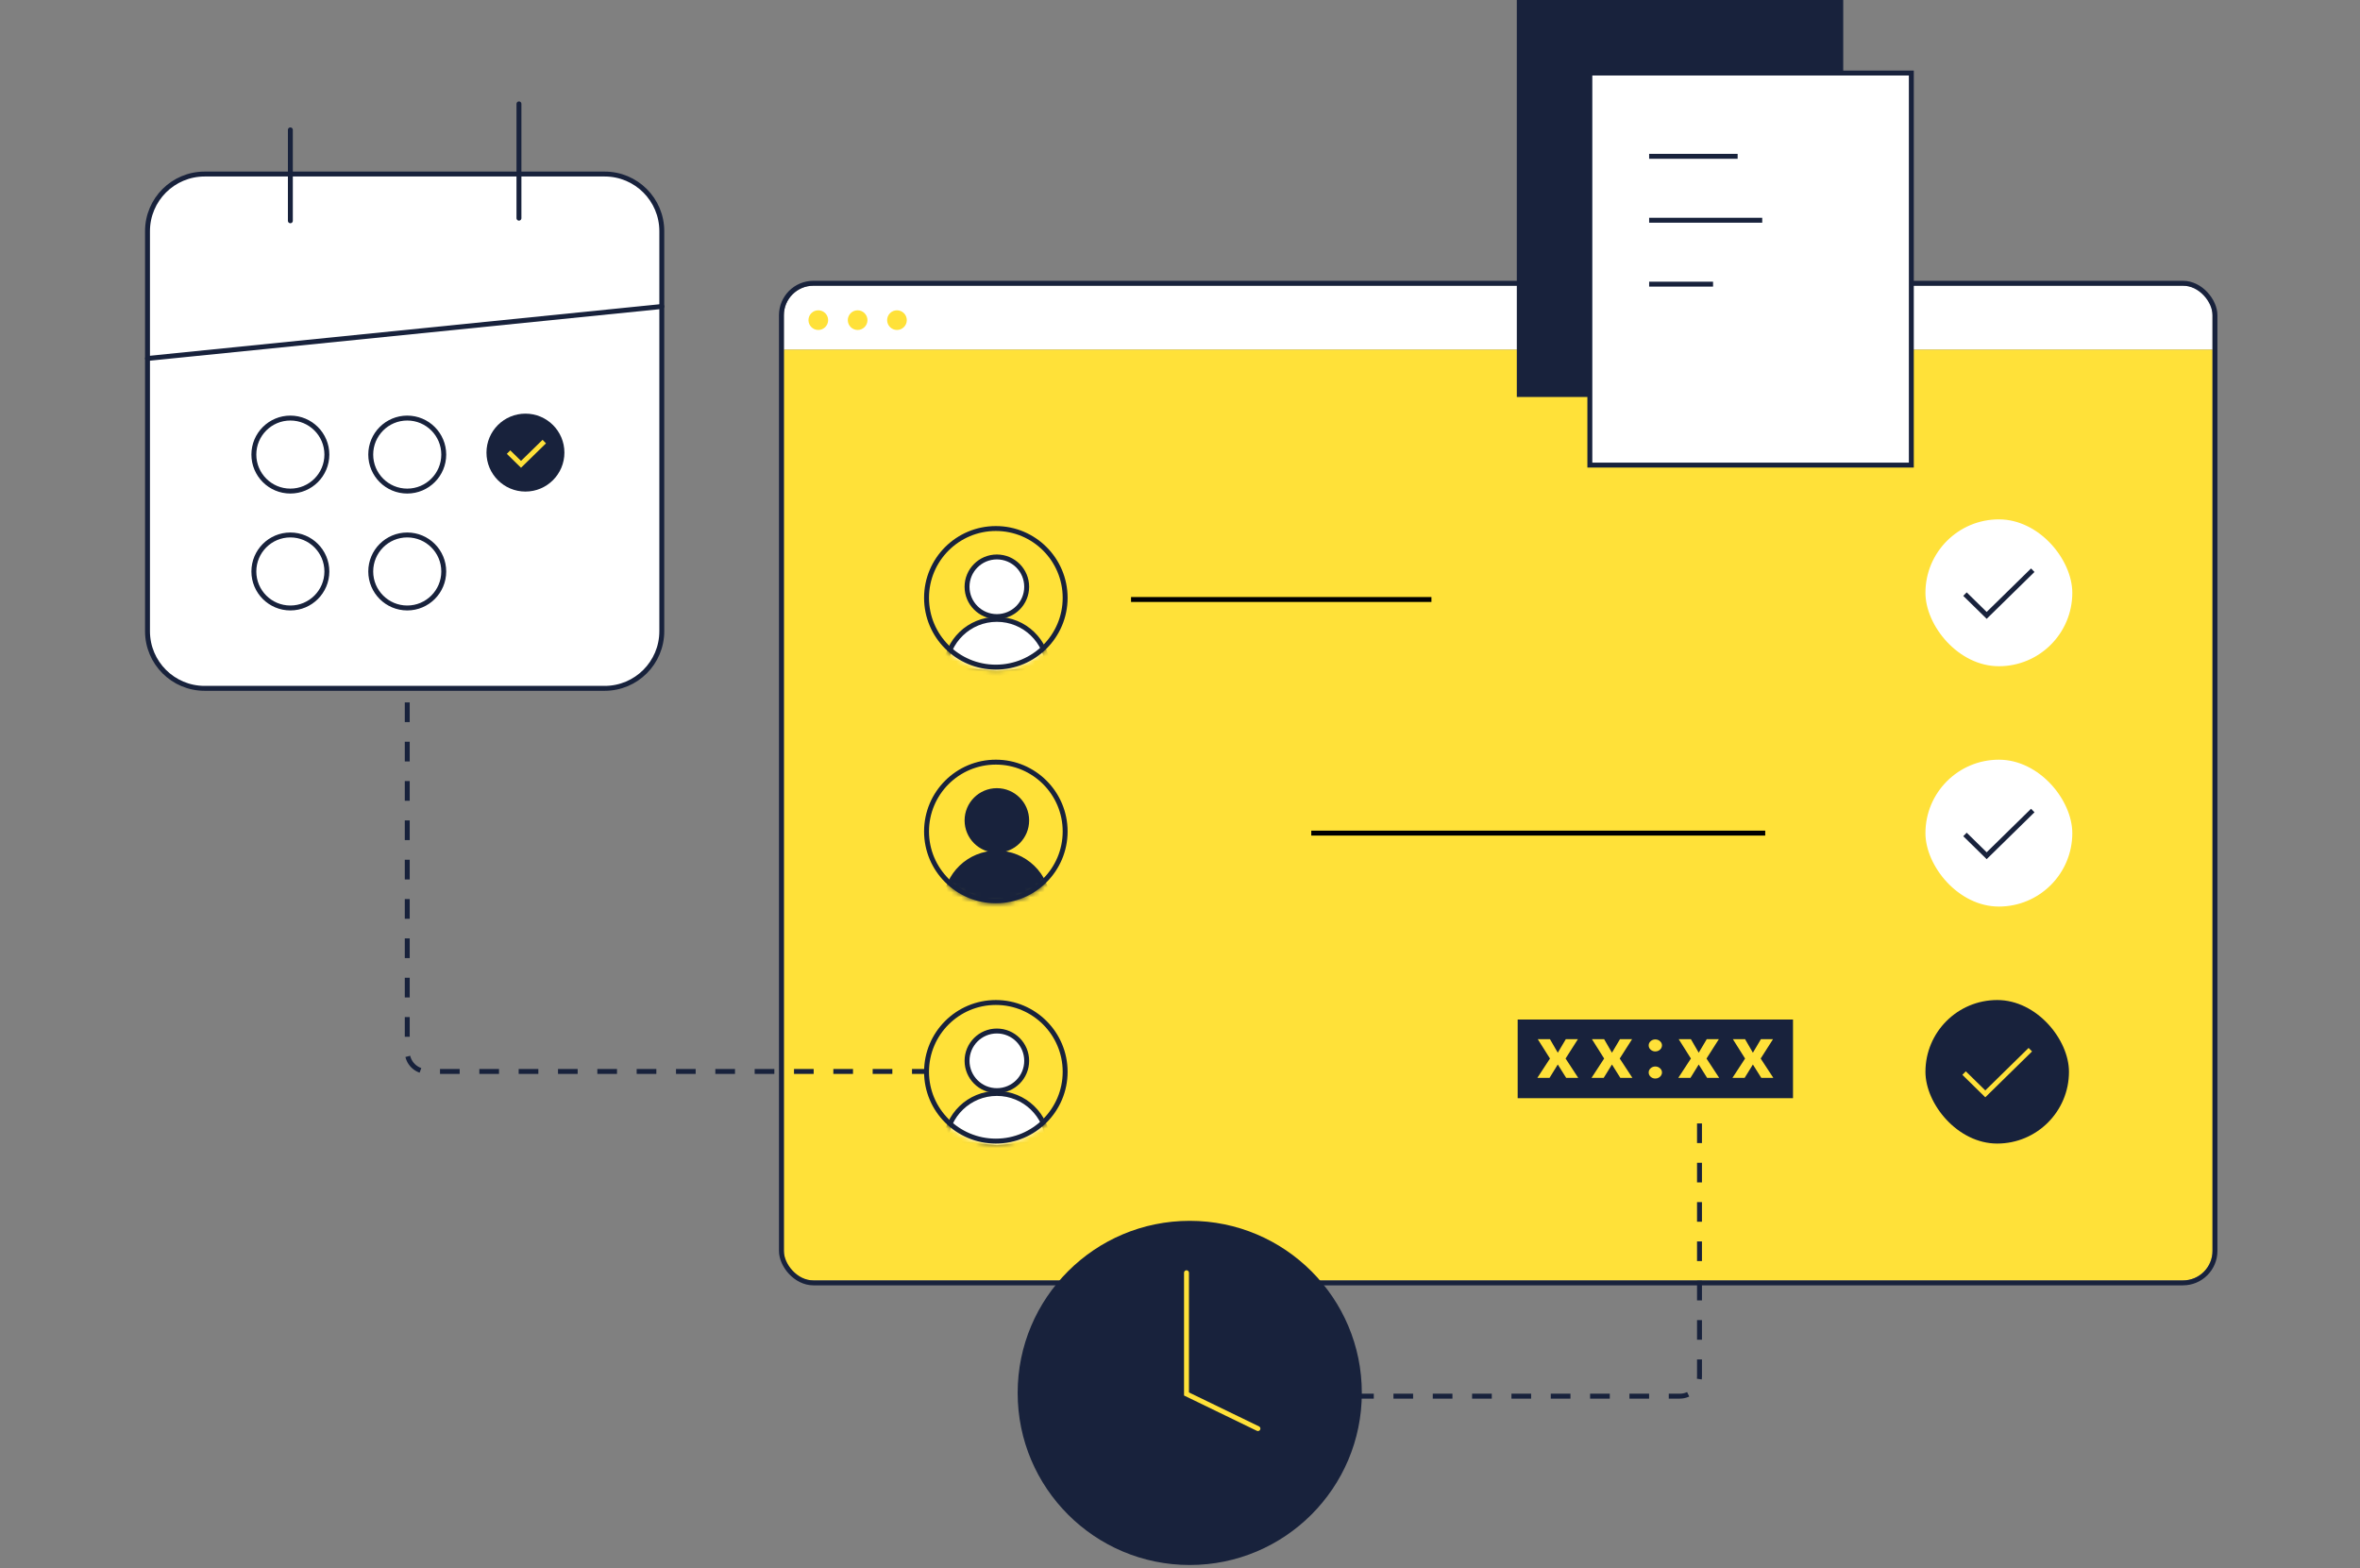
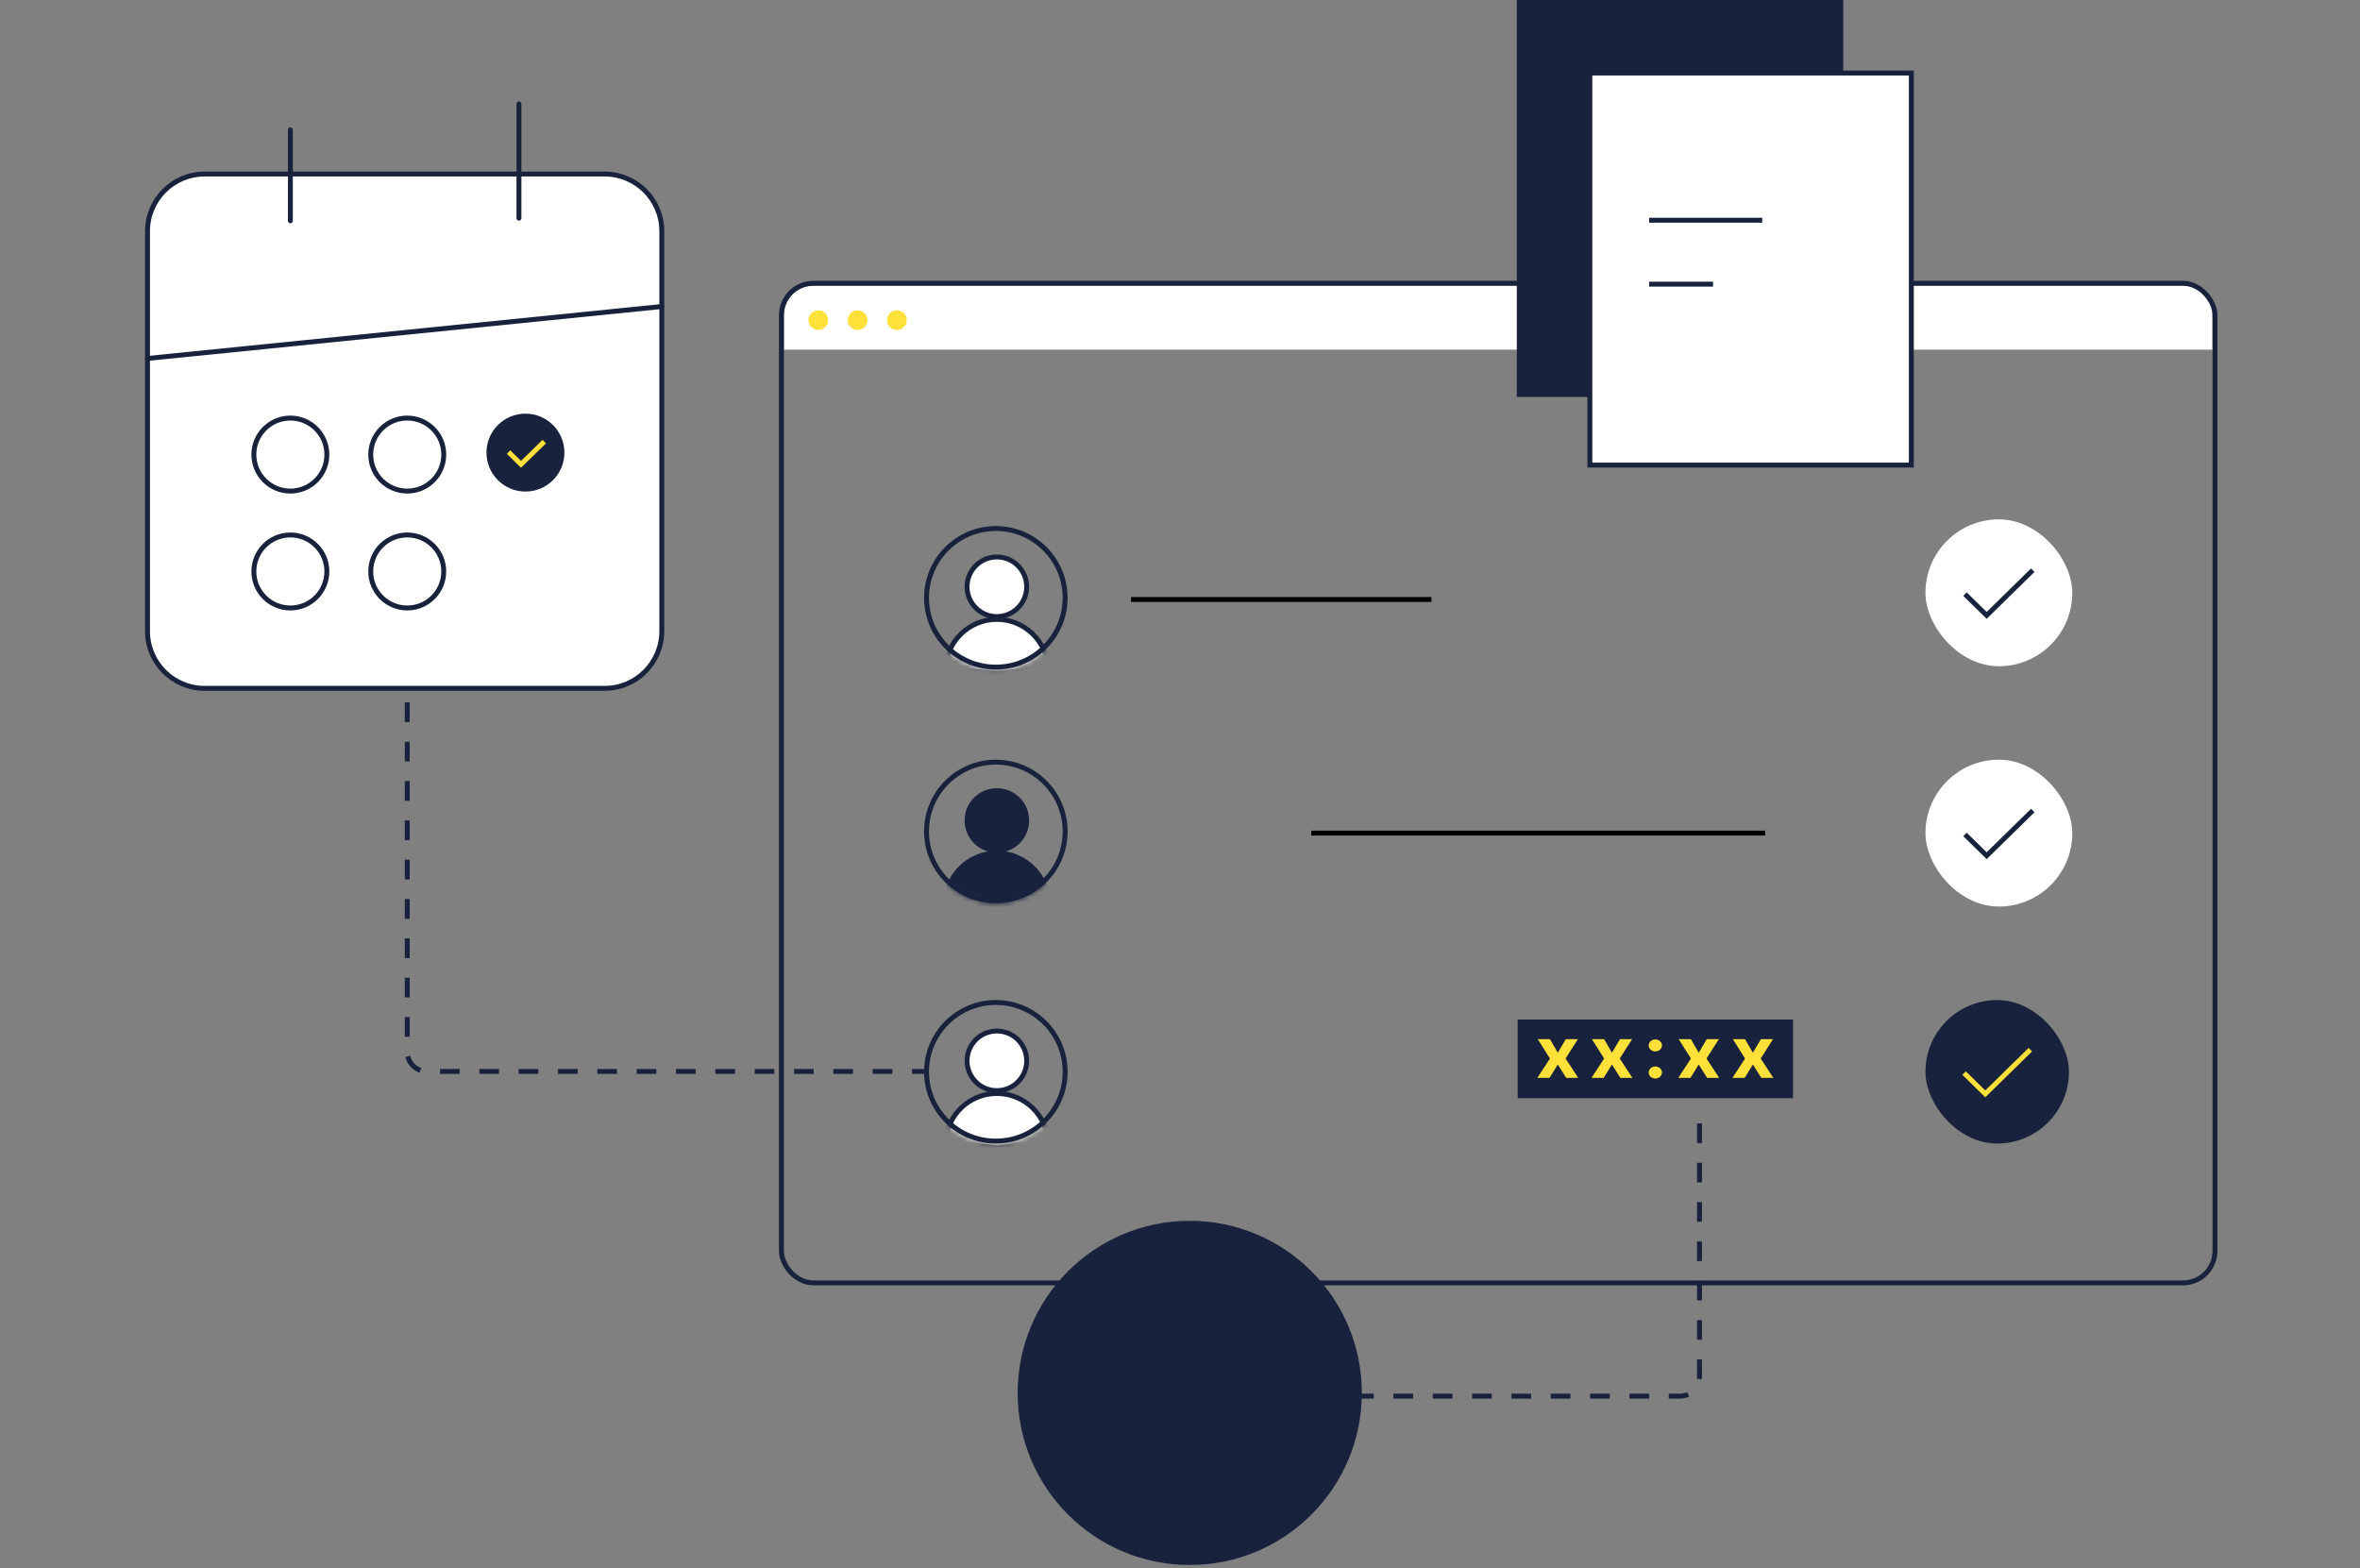
<svg xmlns="http://www.w3.org/2000/svg" width="480" height="319" viewBox="0 0 480 319" fill="none">
  <rect x="0" y="0" width="480" height="319" fill="#808080" stroke="none" />
  <path d="M159.434 64.112C159.434 60.799 162.12 58.112 165.434 58.112H444C447.313 58.112 450 60.799 450 64.112V71.112H159.434V64.112Z" fill="white" />
  <circle cx="166.434" cy="65.112" r="2" fill="#FFE139" />
  <circle cx="174.434" cy="65.112" r="2" fill="#FFE139" />
  <circle cx="182.434" cy="65.112" r="2" fill="#FFE139" />
-   <path d="M159.434 71.112H450V254.422C450 257.736 447.313 260.422 444 260.422H165.434C162.12 260.422 159.434 257.736 159.434 254.422V71.112Z" fill="#FFE139" />
  <rect x="158.934" y="57.612" width="291.566" height="203.31" rx="6.5" stroke="#18223C" />
  <mask id="mask0_1206_1909" style="mask-type:alpha" maskUnits="userSpaceOnUse" x="187" y="106" width="31" height="31">
    <circle cx="202.542" cy="121.583" r="14.596" fill="white" />
  </mask>
  <g mask="url(#mask0_1206_1909)">
    <circle cx="202.751" cy="119.342" r="6.064" fill="white" stroke="#18223C" />
    <path d="M202.75 136.993L192.32 135.96C192.556 130.404 197.136 125.972 202.75 125.972C208.365 125.972 212.944 130.404 213.181 135.96L202.75 136.993Z" fill="white" stroke="#18223C" />
  </g>
  <circle cx="202.544" cy="121.591" r="14.096" stroke="#18223C" />
  <path d="M230.04 121.93H291.14" stroke="black" />
  <path d="M266.699 169.444L359.028 169.444" stroke="black" />
  <rect width="56" height="16" transform="translate(308.679 207.359)" fill="#18223C" />
  <path d="M315.249 211.359L316.838 214.11L318.467 211.359H320.929L318.422 215.293L320.997 219.226H318.546L316.838 216.507L315.159 219.226H312.679L315.249 215.293L312.769 211.359H315.249Z" fill="#FFE139" />
  <path d="M326.266 211.359L327.855 214.11L329.484 211.359H331.946L329.438 215.293L332.014 219.226H329.562L327.855 216.507L326.176 219.226H323.696L326.266 215.293L323.786 211.359H326.266Z" fill="#FFE139" />
  <path d="M336.68 219.359C336.308 219.359 335.988 219.24 335.722 219.001C335.459 218.758 335.327 218.468 335.327 218.13C335.327 217.796 335.459 217.509 335.722 217.27C335.988 217.031 336.308 216.911 336.68 216.911C337.04 216.911 337.356 217.031 337.626 217.27C337.897 217.509 338.032 217.796 338.032 218.13C338.032 218.356 337.968 218.562 337.841 218.75C337.717 218.934 337.553 219.083 337.35 219.195C337.147 219.305 336.924 219.359 336.68 219.359ZM336.68 213.848C336.308 213.848 335.988 213.729 335.722 213.49C335.459 213.251 335.327 212.961 335.327 212.619C335.327 212.285 335.459 212 335.722 211.764C335.988 211.525 336.308 211.405 336.68 211.405C337.04 211.405 337.356 211.525 337.626 211.764C337.897 212 338.032 212.285 338.032 212.619C338.032 212.848 337.968 213.056 337.841 213.244C337.717 213.429 337.553 213.575 337.35 213.685C337.147 213.794 336.924 213.848 336.68 213.848Z" fill="#FFE139" />
  <path d="M343.914 211.359L345.503 214.11L347.132 211.359H349.594L347.087 215.293L349.662 219.226H347.211L345.503 216.507L343.824 219.226H341.344L343.914 215.293L341.434 211.359H343.914Z" fill="#FFE139" />
  <path d="M354.931 211.359L356.52 214.11L358.149 211.359H360.611L358.104 215.293L360.679 219.226H358.228L356.52 216.507L354.841 219.226H352.361L354.931 215.293L352.451 211.359H354.931Z" fill="#FFE139" />
  <rect x="391.615" y="203.394" width="29.192" height="29.192" rx="14.596" fill="#18223C" />
  <path d="M399.475 218.249L403.787 222.476L412.948 213.494" stroke="#FFE139" />
  <rect x="391.615" y="154.512" width="29.871" height="29.871" rx="14.936" fill="white" />
  <path d="M399.656 169.716L404.068 174.042L413.443 164.851" stroke="#18223C" />
  <rect x="391.615" y="105.632" width="29.871" height="29.871" rx="14.936" fill="white" />
  <path d="M399.656 120.837L404.068 125.162L413.443 115.971" stroke="#18223C" />
  <mask id="mask1_1206_1909" style="mask-type:alpha" maskUnits="userSpaceOnUse" x="187" y="154" width="31" height="30">
    <circle cx="202.544" cy="169.105" r="14.596" fill="white" />
  </mask>
  <g mask="url(#mask1_1206_1909)">
    <circle cx="202.752" cy="166.868" r="6.064" fill="#18223C" stroke="#18223C" />
    <path d="M202.751 184.528L192.321 183.494C192.557 177.938 197.137 173.506 202.751 173.506C208.366 173.506 212.945 177.938 213.182 183.494L202.751 184.528Z" fill="#18223C" stroke="#18223C" />
  </g>
  <circle cx="202.544" cy="169.105" r="14.096" stroke="#18223C" />
  <mask id="mask2_1206_1909" style="mask-type:alpha" maskUnits="userSpaceOnUse" x="187" y="203" width="31" height="30">
    <circle cx="202.544" cy="217.99" r="14.596" fill="white" />
  </mask>
  <g mask="url(#mask2_1206_1909)">
    <circle cx="202.752" cy="215.758" r="6.064" fill="white" stroke="#18223C" />
    <path d="M202.751 233.418L192.321 232.385C192.558 226.828 197.137 222.396 202.751 222.396C208.366 222.396 212.945 226.828 213.182 232.385L202.751 233.418Z" fill="white" stroke="#18223C" />
  </g>
  <circle cx="202.544" cy="217.99" r="14.096" stroke="#18223C" />
  <circle cx="241.981" cy="283.302" r="35" fill="#18223C" />
-   <path d="M241.321 258.861V283.515L255.85 290.559" stroke="#FFE139" stroke-linecap="round" />
  <path d="M345.66 228.489V279.961C345.66 282.17 343.869 283.961 341.66 283.961H258.49" stroke="#18223C" stroke-dasharray="4 4" />
  <path d="M82.831 118.864V213.921C82.831 216.13 84.622 217.921 86.831 217.921H188.491" stroke="#18223C" stroke-dasharray="4 4" />
  <path d="M122.981 35.397H41.623C35.204 35.397 30 40.6 30 47.019L30 128.378C30 134.797 35.204 140.001 41.623 140.001H122.981C129.401 140.001 134.604 134.797 134.604 128.378V47.019C134.604 40.6 129.401 35.397 122.981 35.397Z" fill="white" stroke="#18223C" stroke-linecap="round" stroke-linejoin="round" />
  <path d="M105.549 21.13V44.375" stroke="#18223C" stroke-linecap="round" stroke-linejoin="round" />
  <path d="M59.057 26.415V44.906" stroke="#18223C" stroke-linecap="round" stroke-linejoin="round" />
  <path d="M30 72.905L82.302 67.622L134.604 62.339" stroke="#18223C" stroke-linecap="round" stroke-linejoin="round" />
  <circle cx="106.869" cy="92.054" r="7.925" fill="#18223C" />
  <circle cx="59.057" cy="92.454" r="7.425" stroke="#18223C" />
  <circle cx="59.057" cy="116.23" r="7.425" stroke="#18223C" />
  <circle cx="82.829" cy="92.454" r="7.425" stroke="#18223C" />
  <circle cx="82.829" cy="116.23" r="7.425" stroke="#18223C" />
  <path d="M103.435 91.951L105.971 94.437L110.699 89.814" stroke="#FFE139" />
  <rect x="308.504" width="66.387" height="80.741" fill="#18223C" />
  <rect x="323.359" y="14.854" width="65.387" height="79.741" fill="white" stroke="#18223C" />
-   <line x1="335.419" y1="31.793" x2="353.419" y2="31.793" stroke="#18223C" />
  <line x1="335.419" y1="44.793" x2="358.419" y2="44.793" stroke="#18223C" />
  <line x1="335.419" y1="57.793" x2="348.419" y2="57.793" stroke="#18223C" />
</svg>